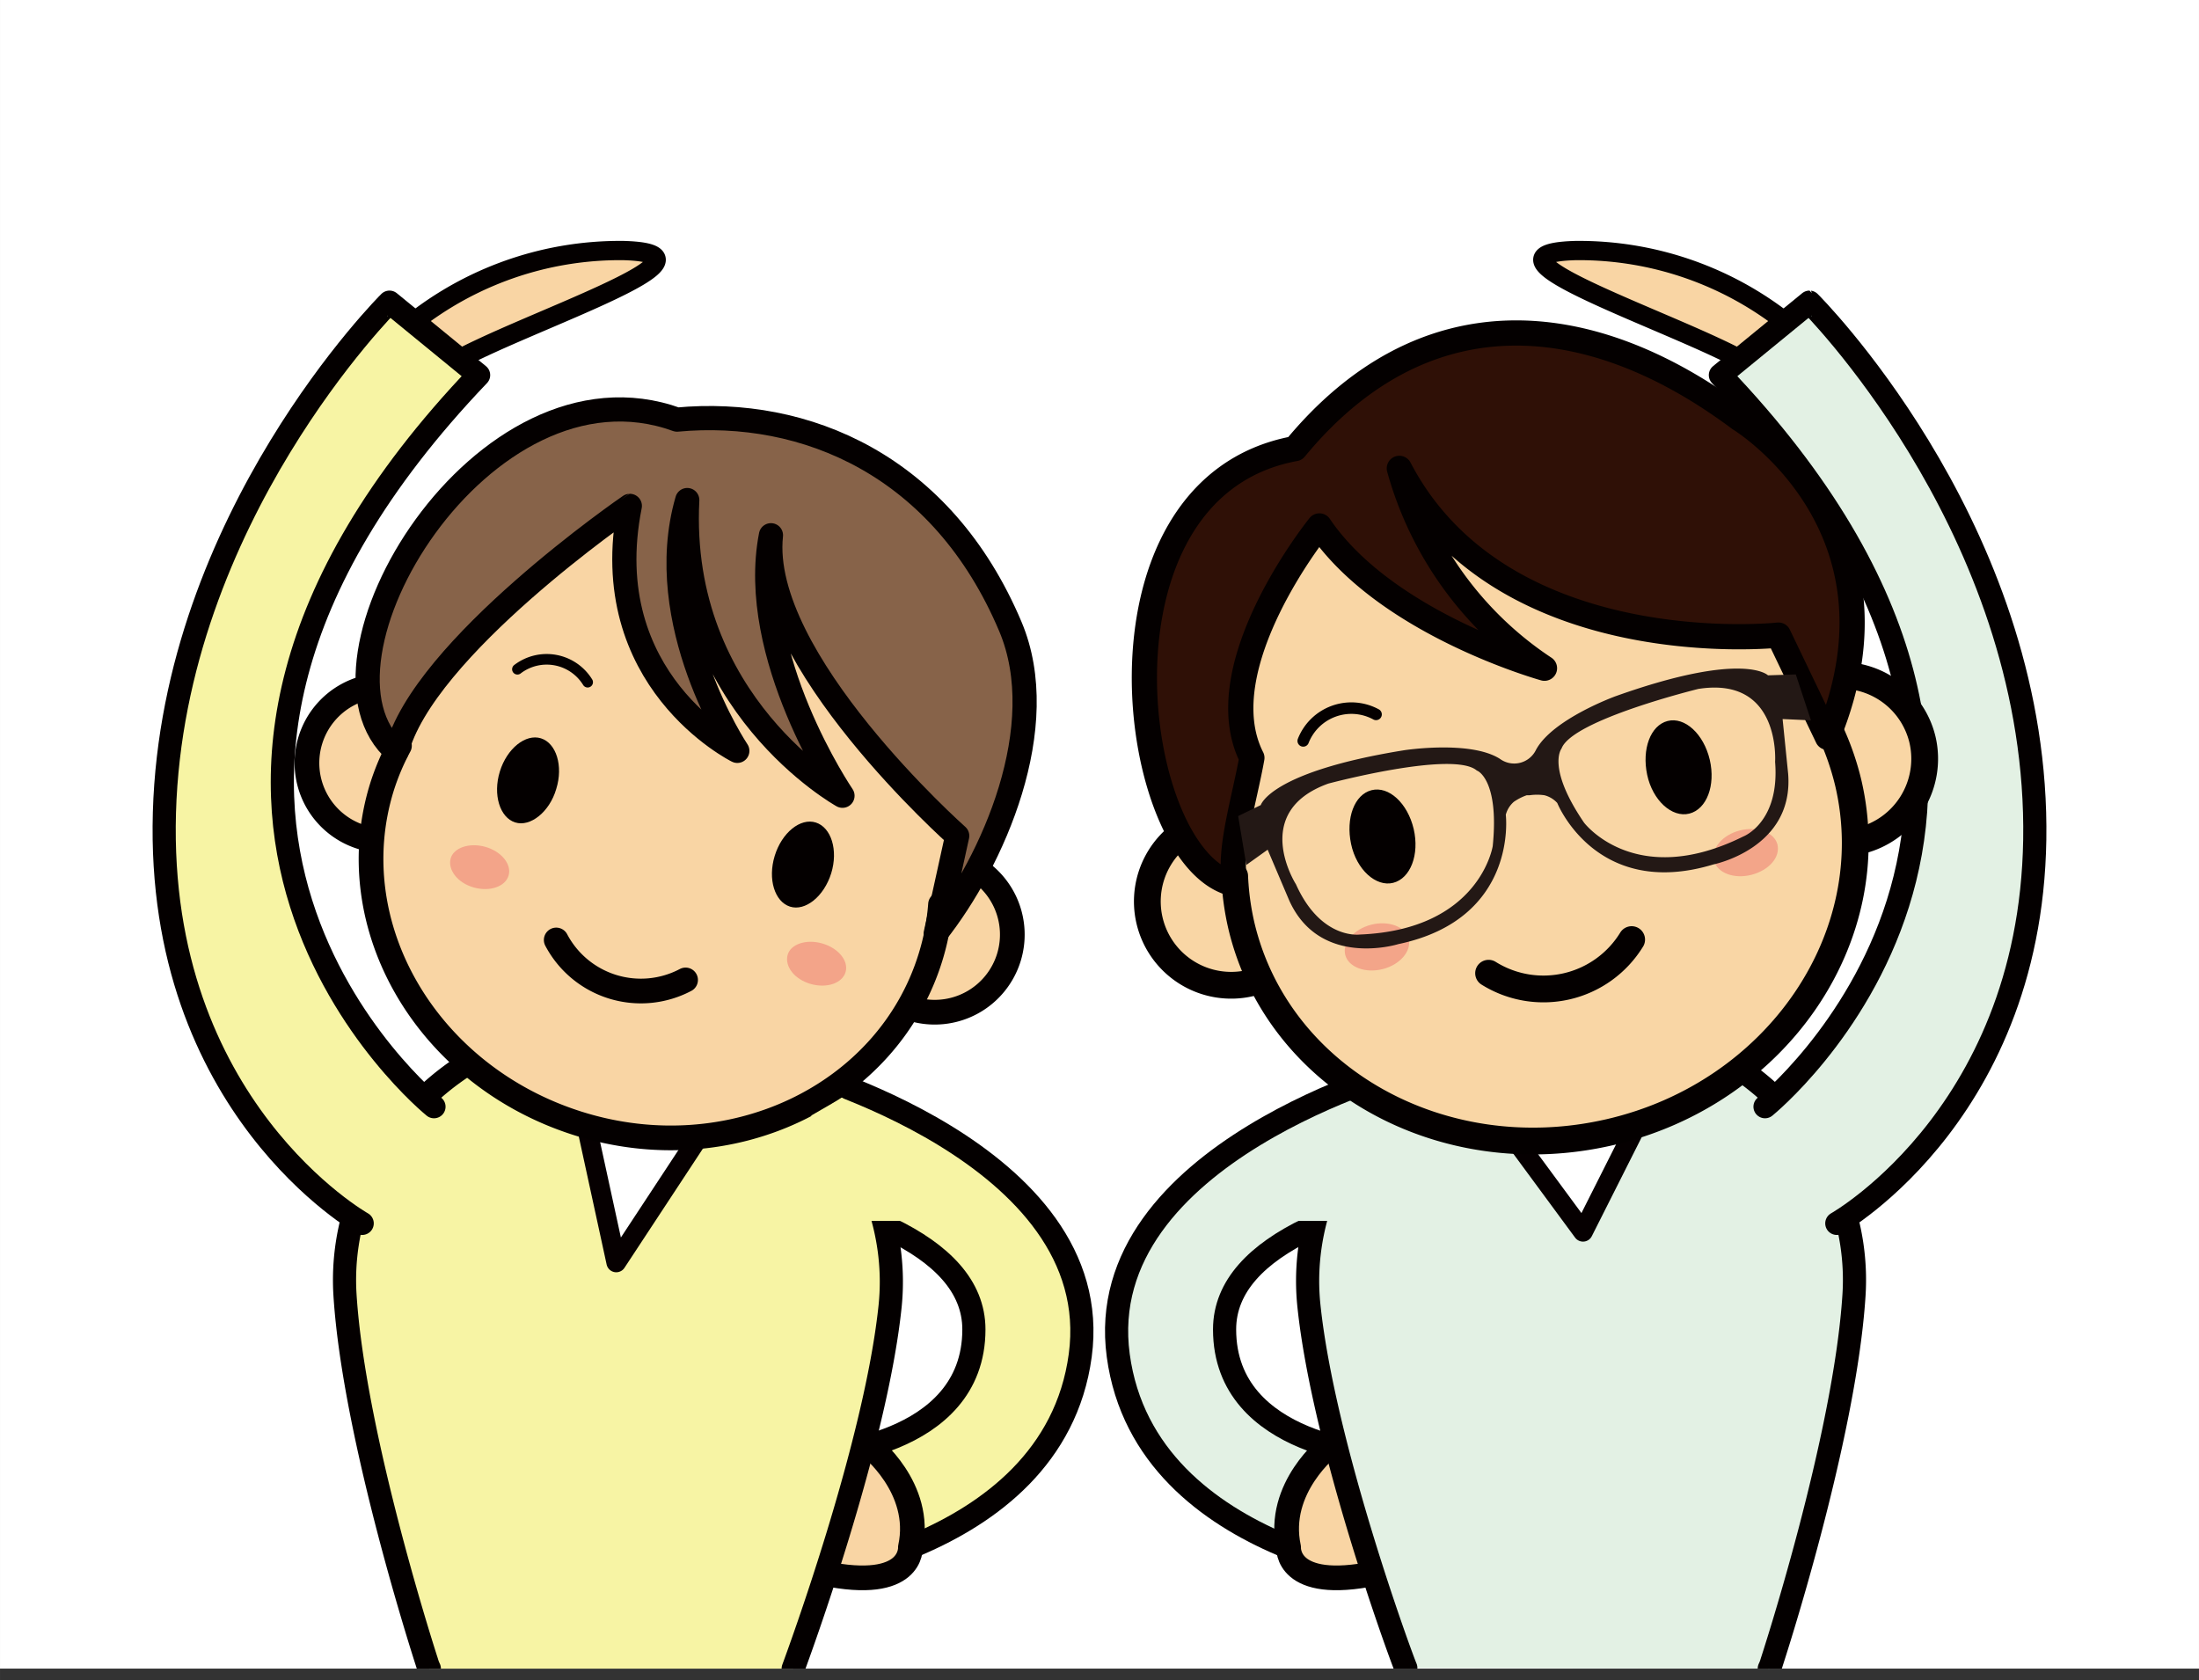
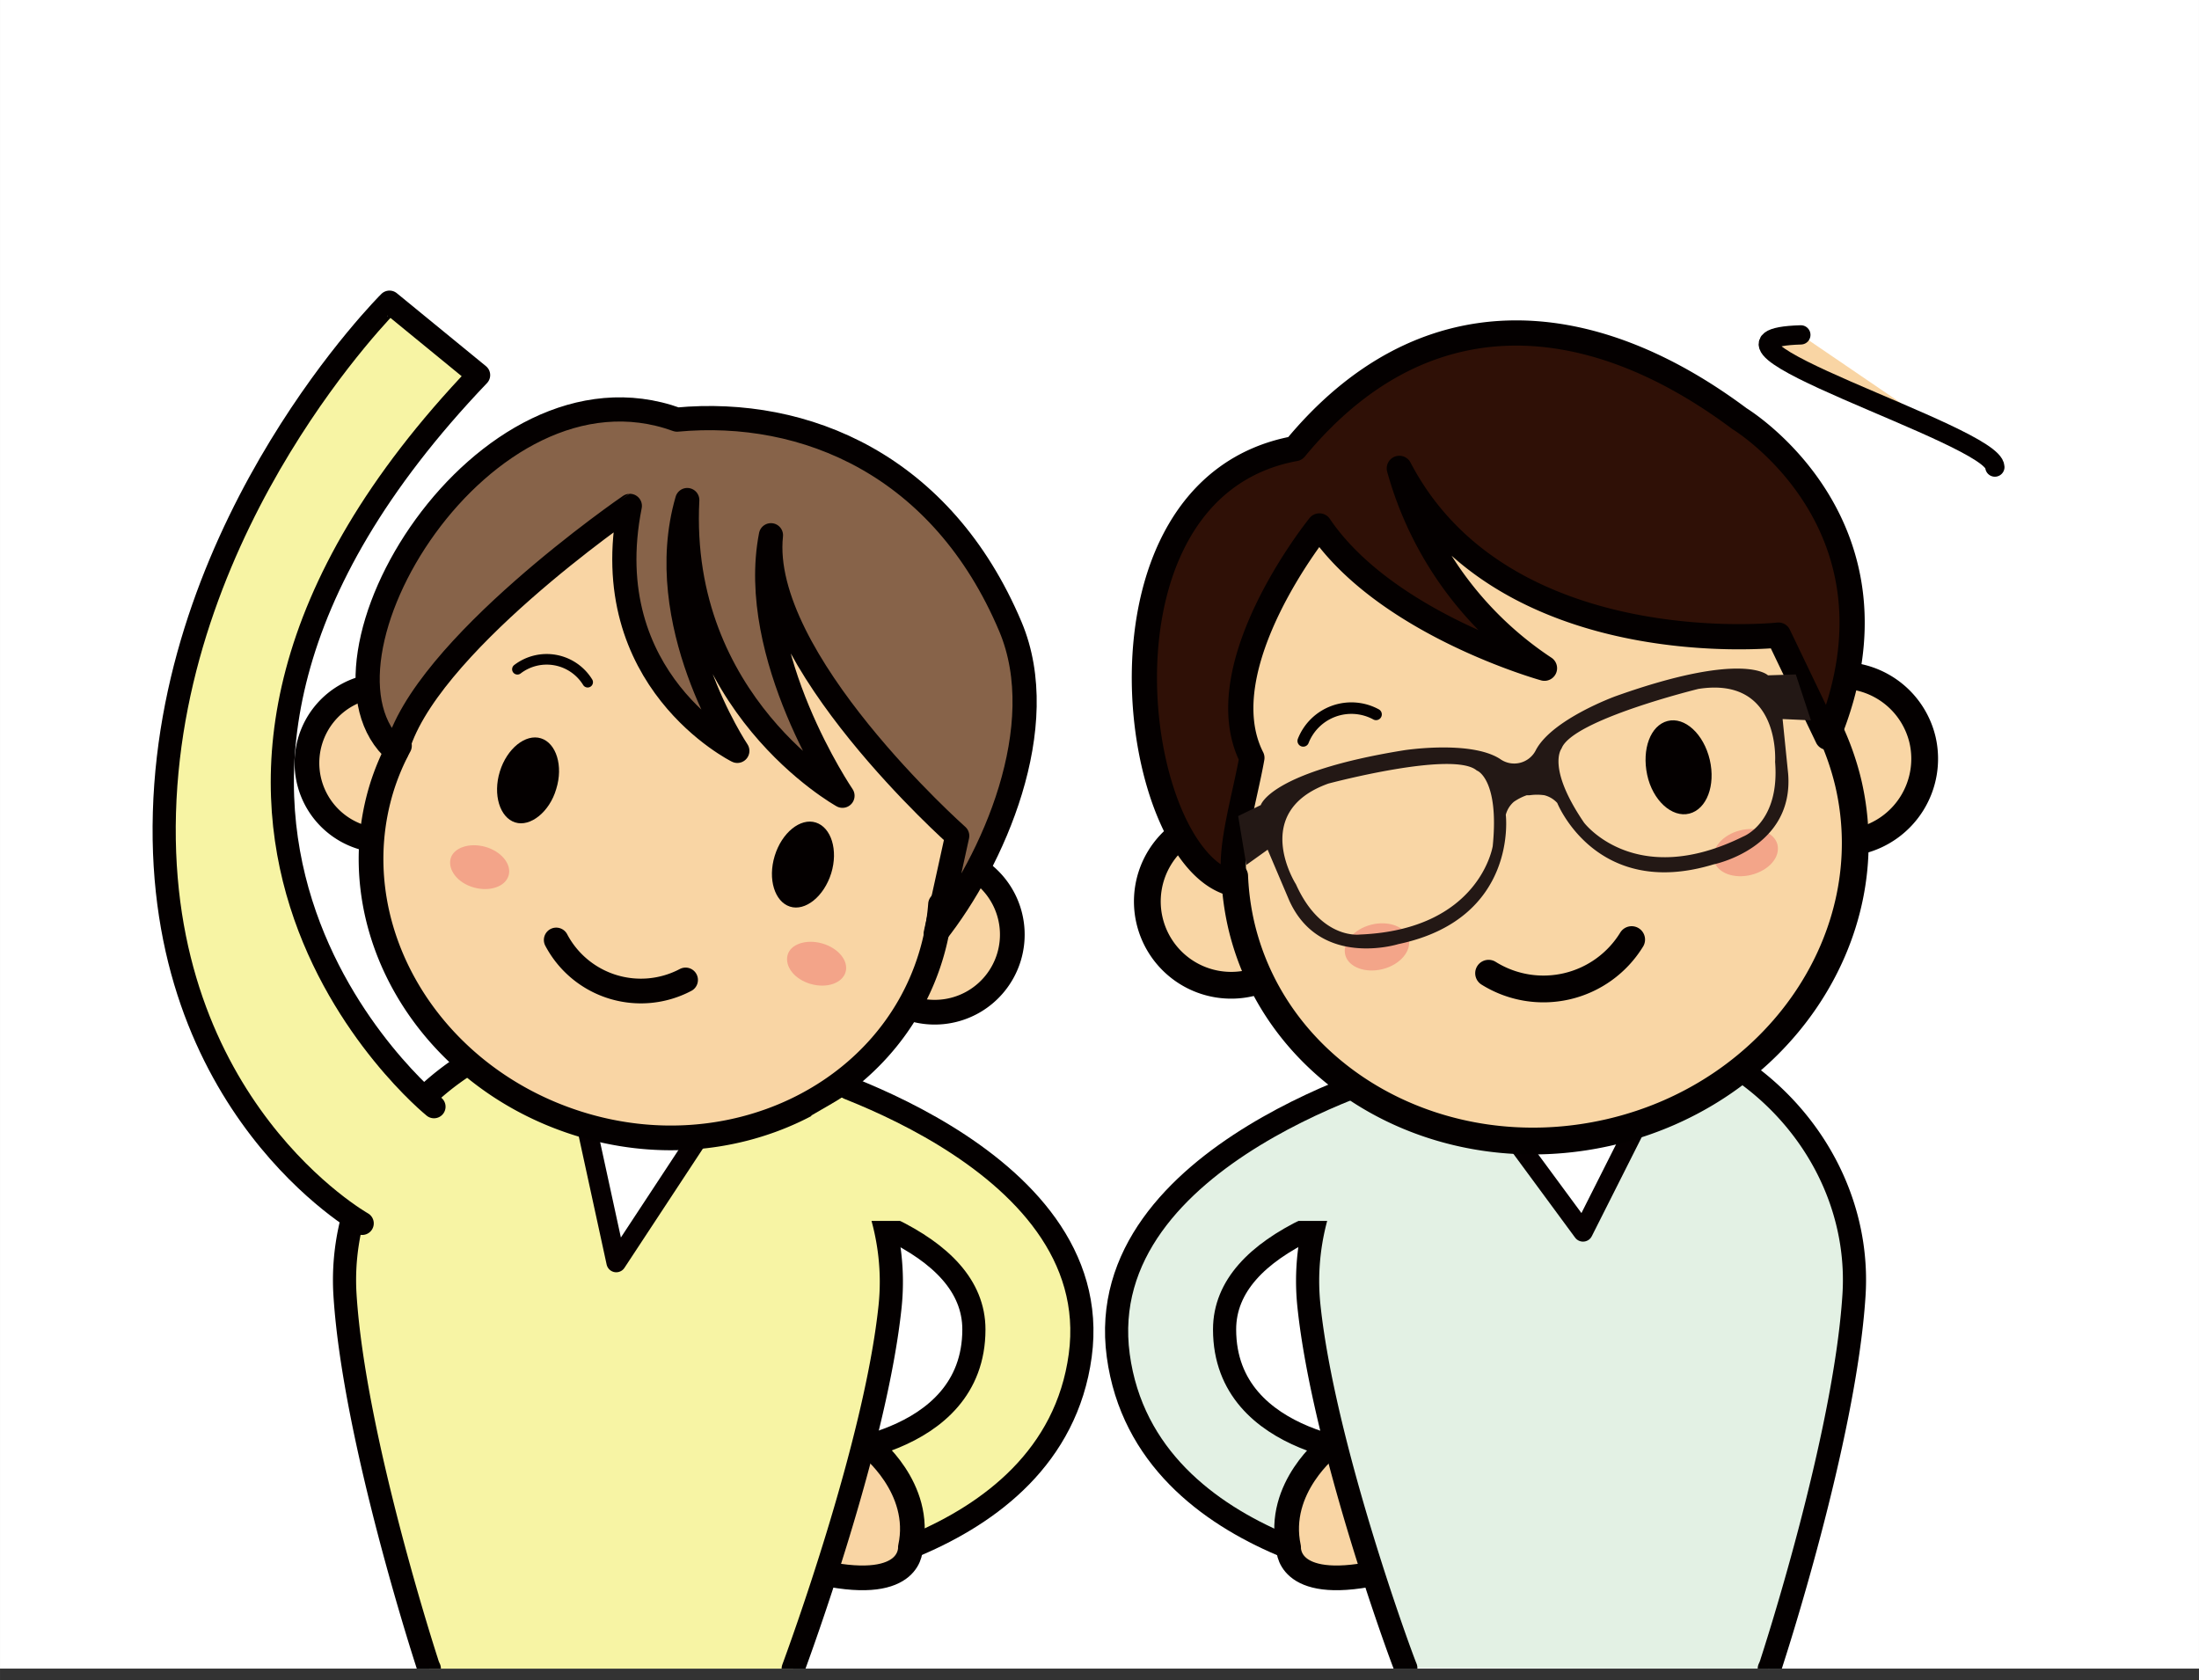
<svg xmlns="http://www.w3.org/2000/svg" width="59.97mm" height="45.82mm" viewBox="0 0 170 129.89">
  <rect x="0" y="0" width="170" height="129.89" fill="#333333" stroke="none" />
  <defs>
    <style>.cls-1,.cls-10,.cls-14,.cls-19,.cls-22{fill:none;}.cls-2,.cls-8{fill:#fff;}.cls-3{clip-path:url(#clip-path);}.cls-16,.cls-4{fill:#e3f1e4;}.cls-10,.cls-12,.cls-14,.cls-17,.cls-19,.cls-20,.cls-22,.cls-4,.cls-5,.cls-6,.cls-7{stroke:#040000;}.cls-10,.cls-12,.cls-14,.cls-17,.cls-19,.cls-20,.cls-22,.cls-4,.cls-5,.cls-6,.cls-7,.cls-8{stroke-linecap:round;stroke-linejoin:round;}.cls-4,.cls-6{stroke-width:1.79px;}.cls-5,.cls-7,.cls-9{fill:#f9d5a4;}.cls-10,.cls-5{stroke-width:1.91px;}.cls-15,.cls-6{fill:#f7f4a4;}.cls-7{stroke-width:1.49px;}.cls-8{stroke:#060001;stroke-width:1.52px;}.cls-11{fill:#040000;}.cls-12{fill:#876349;stroke-width:1.87px;}.cls-13{fill:#f3a489;}.cls-14{stroke-width:0.82px;}.cls-17,.cls-18{fill:#f9d6a5;}.cls-17,.cls-19{stroke-width:2.07px;}.cls-20{fill:#2f1006;stroke-width:1.95px;}.cls-21{fill:#f3a589;}.cls-22{stroke-width:0.89px;}.cls-23{fill:#231815;}</style>
    <clipPath id="clip-path">
      <rect class="cls-1" width="170" height="129" />
    </clipPath>
  </defs>
  <g id="レイヤー_2" data-name="レイヤー 2">
    <g id="文字">
      <rect class="cls-2" width="170" height="129" />
      <rect class="cls-1" width="170" height="129" />
      <g class="cls-3">
        <path class="cls-4" d="M109,82.54S84.33,89.13,86.45,104.8s23.66,17.46,23.66,17.46l-3.17-9.77s-12.27-.5-12.27-9.71c0-13.5,41.22-13.21,41.22-13.21Z" />
        <path class="cls-5" d="M102.8,111.77s-4.18,3.23-3.18,7.86c0,0-.24,3.45,6.71,2S102.8,111.77,102.8,111.77Z" />
        <path class="cls-4" d="M136.78,129a3,3,0,0,0,.19-.5s5.66-17.26,6.36-28.39c.68-10.75-8.13-20.87-20.82-21.31v0l-.69,0h-.7v0c-12.66,1-21.05,11.44-19.93,22.15s7,26.83,7.49,28" />
        <path class="cls-6" d="M61,82.54s24.63,6.59,22.51,22.26-23.66,17.46-23.66,17.46l3.17-9.77s12.27-.5,12.27-9.71c0-13.5-41.22-13.21-41.22-13.21Z" />
        <path class="cls-5" d="M67.2,111.77s4.18,3.23,3.18,7.86c0,0,.24,3.45-6.71,2S67.2,111.77,67.2,111.77Z" />
        <path class="cls-6" d="M61.32,129c.44-1.2,6.38-17.35,7.49-28S61.54,79.79,48.88,78.82v0h-.7l-.69,0v0C34.8,79.24,26,89.36,26.67,100.11,27.37,111.24,33,128.5,33,128.5a3,3,0,0,0,.19.5" />
-         <path class="cls-7" d="M30.78,25.89a25.82,25.82,0,0,1,17.43-6.52c10.44.3-14.94,7.73-15,10.22" />
        <polygon class="cls-8" points="44.41 82.75 47.64 97.6 57.41 82.75 44.41 82.75" />
        <path class="cls-5" d="M35.47,60.73a6,6,0,1,0-7.48,4A6,6,0,0,0,35.47,60.73Z" />
        <path class="cls-5" d="M78,74a6,6,0,1,0-7.47,4A6,6,0,0,0,78,74Z" />
        <path class="cls-9" d="M60.4,35.4c-12.31-3.8-25.16,2.45-28.72,14a20.6,20.6,0,0,0-.8,8.25,18.41,18.41,0,0,0-1.36,3.22c-3.31,10.72,3.5,22.33,15.21,26s23.89-2.14,27.2-12.85a18.42,18.42,0,0,0,.78-4.1,20.52,20.52,0,0,0,3.53-6.71C79.8,51.61,72.7,39.2,60.4,35.4Z" />
        <path class="cls-10" d="M60.4,35.4c-12.31-3.8-25.16,2.45-28.72,14a20.6,20.6,0,0,0-.8,8.25,18.41,18.41,0,0,0-1.36,3.22c-3.31,10.72,3.5,22.33,15.21,26s23.89-2.14,27.2-12.85a18.42,18.42,0,0,0,.78-4.1,20.52,20.52,0,0,0,3.53-6.71C79.8,51.61,72.7,39.2,60.4,35.4Z" />
        <path class="cls-11" d="M43,61c.56-1.79,0-3.55-1.18-3.92s-2.63.78-3.18,2.57,0,3.55,1.18,3.93S42.49,62.76,43,61Z" />
        <path class="cls-11" d="M64.26,67.51c.55-1.79,0-3.54-1.19-3.92s-2.63.78-3.18,2.58,0,3.54,1.18,3.92S63.7,69.31,64.26,67.51Z" />
        <path class="cls-10" d="M53,75.76a7.4,7.4,0,0,1-10-3.09" />
        <path class="cls-12" d="M30.65,58.11C22.72,51.31,37.34,27,52.34,32.44c9.91-.92,20.5,3.52,25.77,16,3.26,7.72-1.33,18.13-5.77,23.73L74,64.62S58.57,50.93,59.6,41.38c-1.82,9.33,5.53,20.14,5.53,20.14s-12.81-7.1-12-22.86C50.37,48.15,57,58.05,57,58.05s-11-5.44-8.31-18.94C48.68,39.11,32.65,50.12,30.65,58.11Z" />
        <path class="cls-13" d="M39.32,67.68c-.25.87-1.46,1.28-2.7.93s-2-1.35-1.79-2.21,1.45-1.28,2.69-.93S39.57,66.82,39.32,67.68Z" />
        <path class="cls-13" d="M65.37,75.15c-.25.86-1.45,1.28-2.7.92s-2-1.34-1.79-2.21,1.45-1.28,2.69-.92S65.62,74.28,65.37,75.15Z" />
        <path class="cls-14" d="M40,51.74a3.72,3.72,0,0,1,5.43,1" />
        <path class="cls-6" d="M33.55,85.56S5,62.5,37,29l-6.89-5.64S13.37,40,12.71,62.81,28,94.58,28,94.58" />
        <polygon class="cls-15" points="65.1 84.86 62.72 86.24 65.02 94.39 71.33 94.39 68.91 87.86 65.1 84.86" />
-         <path class="cls-7" d="M139.22,25.89a25.82,25.82,0,0,0-17.43-6.52c-10.44.3,14.94,7.73,15,10.22" />
+         <path class="cls-7" d="M139.22,25.89c-10.44.3,14.94,7.73,15,10.22" />
        <polygon class="cls-8" points="130.75 78.62 122.38 95.23 112.2 81.41 130.75 78.62" />
-         <path class="cls-4" d="M136.45,85.56S165,62.5,133,29l6.89-5.64S156.63,40,157.29,62.81,142,94.58,142,94.58" />
        <polygon class="cls-16" points="104.9 84.86 107.28 86.24 104.98 94.39 98.67 94.39 101.09 87.86 104.9 84.86" />
        <path class="cls-17" d="M101.48,68.18A6.48,6.48,0,1,0,96.66,76,6.51,6.51,0,0,0,101.48,68.18Z" />
        <path class="cls-17" d="M148.63,57.21A6.48,6.48,0,1,0,143.8,65,6.52,6.52,0,0,0,148.63,57.21Z" />
        <path class="cls-18" d="M142.89,60.54a21,21,0,0,0-1.52-4.27,22.21,22.21,0,0,0-.37-8.22c-3-12.74-16.44-20.48-30-17.29S88.71,46.86,91.69,59.6a22.28,22.28,0,0,0,3.76,8.13,20.76,20.76,0,0,0,.51,3.8c2.78,11.85,15.53,19,28.49,16S145.66,72.4,142.89,60.54Z" />
        <path class="cls-19" d="M142.89,60.54a21,21,0,0,0-1.52-4.27,22.21,22.21,0,0,0-.37-8.22c-3-12.74-16.44-20.48-30-17.29S88.71,46.86,91.69,59.6a22.28,22.28,0,0,0,3.76,8.13,20.76,20.76,0,0,0,.51,3.8c2.78,11.85,15.53,19,28.49,16S145.66,72.4,142.89,60.54Z" />
-         <path class="cls-11" d="M109.29,64.09c-.47-2-1.93-3.34-3.26-3s-2,2.17-1.58,4.16,1.93,3.34,3.26,3S109.75,66.07,109.29,64.09Z" />
        <path class="cls-11" d="M132.18,58.74c-.47-2-1.93-3.34-3.26-3s-2,2.18-1.58,4.16,1.92,3.34,3.26,3S132.64,60.73,132.18,58.74Z" />
        <path class="cls-19" d="M126.14,72.64a8,8,0,0,1-11.06,2.6" />
        <path class="cls-20" d="M141.28,57l-3.79-7.9s-21.38,2.31-29.31-12.89A27.21,27.21,0,0,0,119.4,51.66s-12.26-3.4-17.4-11c0,0-8.8,10.87-5.22,17.93-.56,3.19-1.92,7.5-1.26,9.77-8.16-1.48-12.17-30.6,4.6-33.68,9.81-11.9,22.56-11.13,34.36-2.31C134.48,32.37,148.08,40.6,141.28,57Z" />
        <path class="cls-21" d="M108.9,72.58c.24.94-.66,2-2,2.34s-2.65-.14-2.9-1.09.67-2,2-2.34S108.66,71.63,108.9,72.58Z" />
        <path class="cls-21" d="M137.41,65.28c.24,1-.66,2-2,2.35s-2.66-.14-2.9-1.09.66-2,2-2.34S137.16,64.34,137.41,65.28Z" />
        <path class="cls-22" d="M100.75,57.28a4,4,0,0,1,5.63-2.05" />
        <path class="cls-23" d="M138.83,52.14l-2.15.07s-1.86-1.92-11.77,1.61c0,0-4.87,1.76-6.16,4.14a1.87,1.87,0,0,1-2.79.71c-2.28-1.46-7.4-.67-7.4-.67-10.38,1.67-11.09,4.24-11.09,4.24l-1.75.85.63,3.78L98,65.69l1.67,3.93c2.38,5.27,8.43,3.37,8.43,3.37,9.31-1.95,8.31-10,8.31-10a2,2,0,0,1,.62-1,4.15,4.15,0,0,1,1-.51l.11,0,.12,0a4,4,0,0,1,1.13,0,2,2,0,0,1,1,.6s3,7.51,12.07,4.75c0,0,6.23-1.24,5.78-7l-.43-4.24,2.19.1ZM115.4,65.41s-1,6.47-10.28,6.84c0,0-3,.42-4.93-3.88,0,0-3.59-5.6,2.5-7.79,0,0,9.7-2.59,11.49-1C114.18,59.55,115.92,60.24,115.4,65.41Zm21.83-6.51c.38,4.69-2.46,5.77-2.46,5.77-8.37,4.15-12.31-1.07-12.31-1.07-2.92-4.28-1.74-5.73-1.74-5.73.82-2.22,10.58-4.61,10.58-4.61C137.69,52.26,137.23,58.9,137.23,58.9Z" />
      </g>
    </g>
  </g>
</svg>